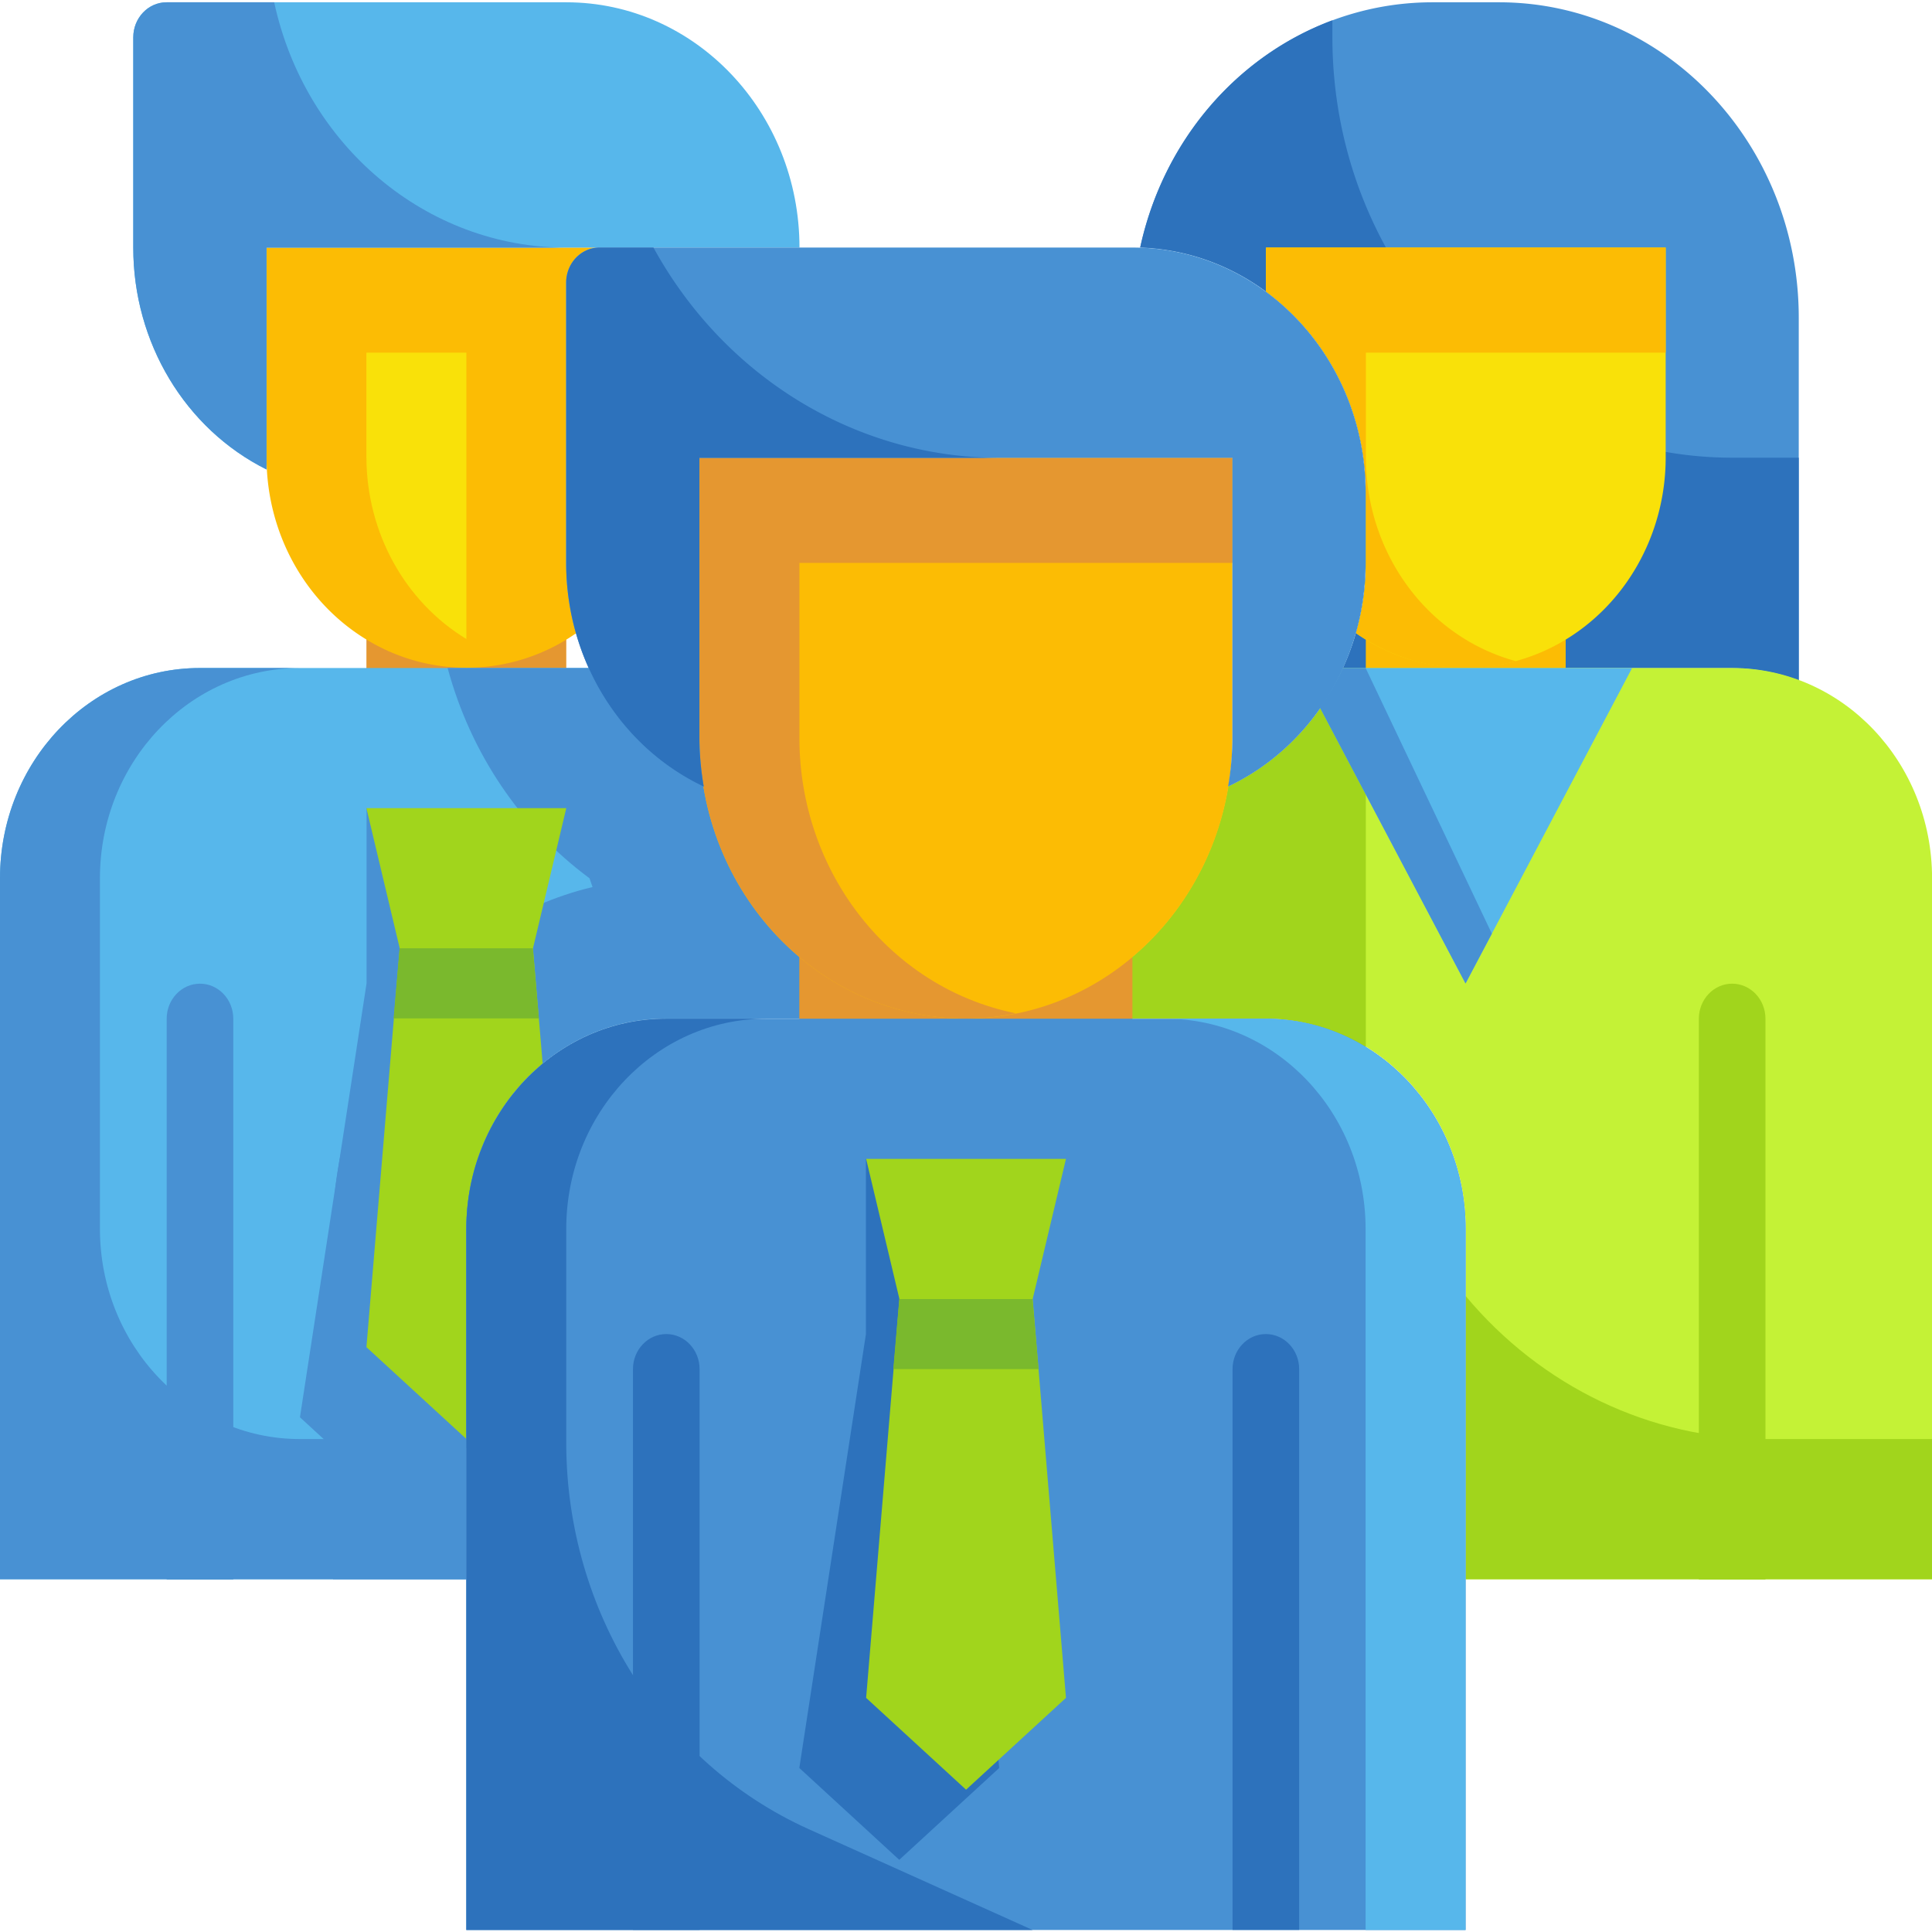
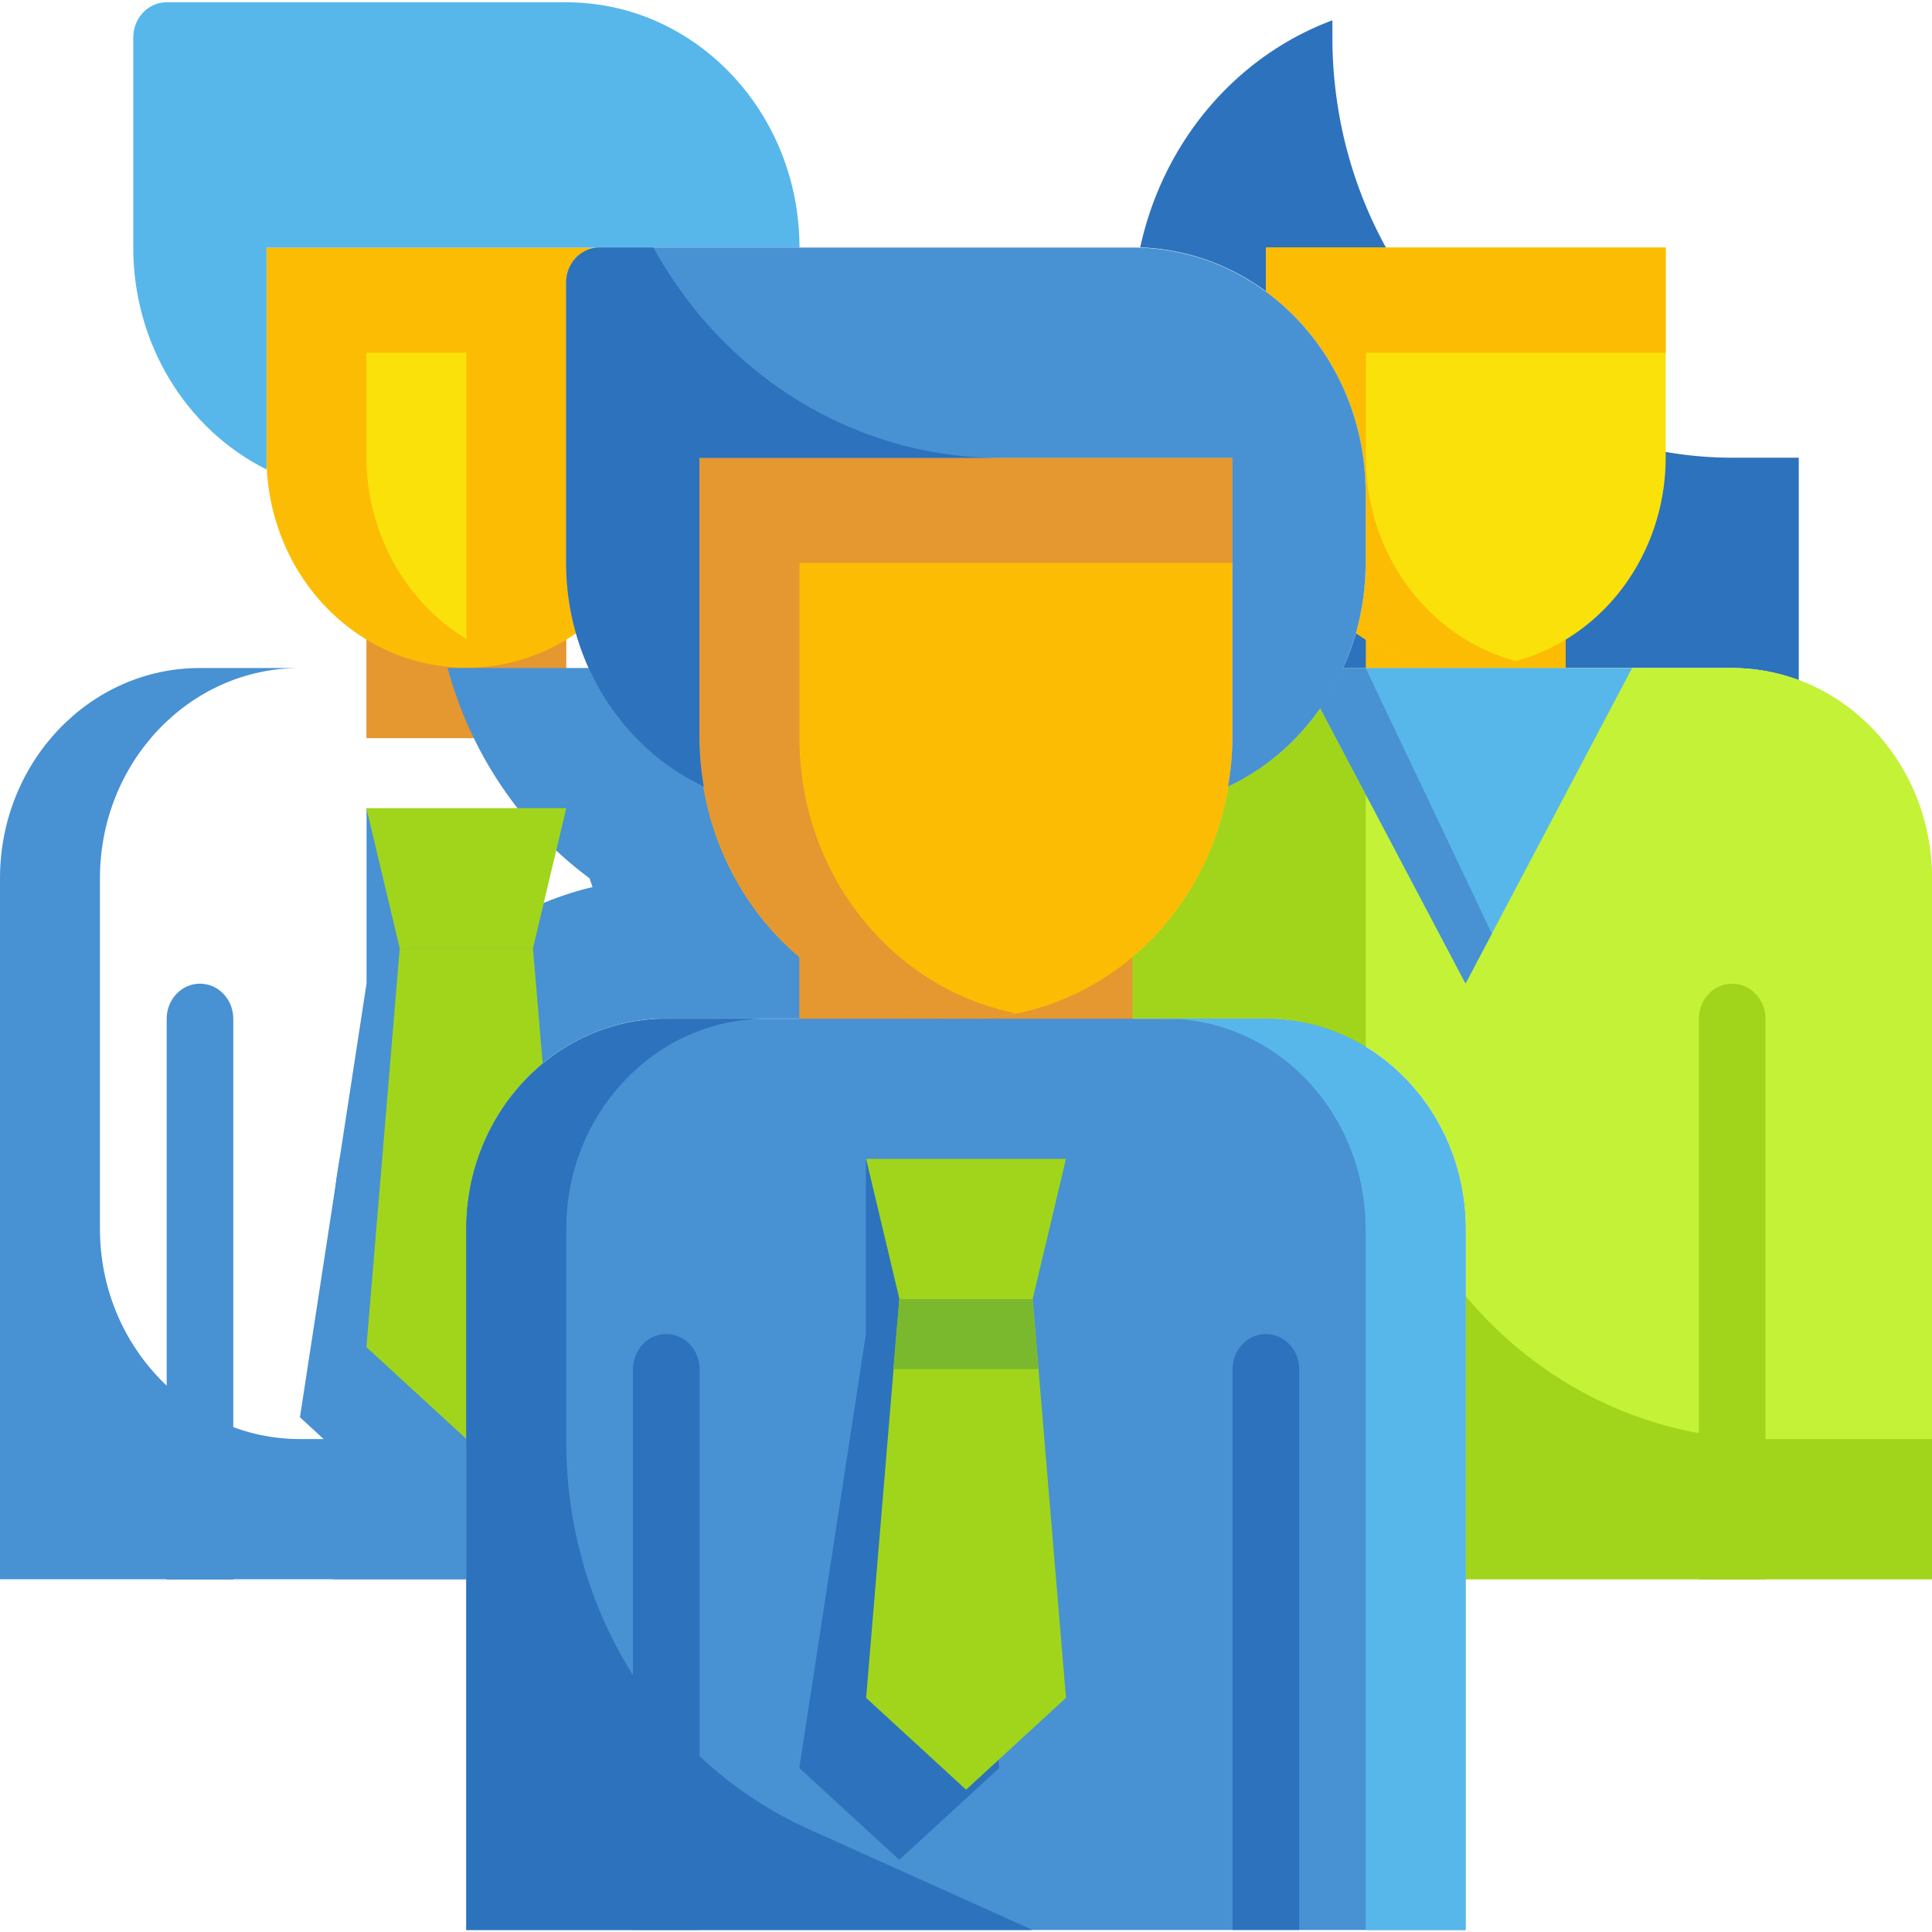
<svg xmlns="http://www.w3.org/2000/svg" width="59" height="59" viewBox="0 0 59 59">
  <g>
    <g clip-path="url(#clip-CDA474A5-7D70-4A22-A45C-67195DA153C7)">
      <g>
        <path fill="#e59730" d="M11.19 18.26h6.103v4.281H11.19z" />
      </g>
      <g>
-         <path fill="#57b7eb" d="M14.241 37.525c0-3.547 2.733-6.422 6.104-6.422h8.138v-.075c-3.538-.473-6.37-3.315-6.989-7.01-1.54-.73-2.784-2.012-3.509-3.618H6.103C2.733 20.4 0 23.275 0 26.822v21.406h14.241z" />
-       </g>
+         </g>
      <g>
        <g>
          <path fill="#4891d3" d="M21.492 24.017c-1.541-.73-2.785-2.011-3.51-3.617H13.67c.701 2.6 2.231 4.868 4.334 6.422l.091.267c-4.633 1.105-7.923 5.437-7.924 10.436v10.703h4.069V37.525c0-3.547 2.733-6.422 6.103-6.422h8.138v-.075c-3.538-.473-6.37-3.315-6.988-7.01z" />
        </g>
        <g>
          <path fill="#4891d3" d="M11.194 24.68v5.351L9.16 43.281l3.052 2.805 2.034-1.873v-6.69c.005-.729.125-1.452.356-2.14l-.356-4.281 1.017-4.281z" />
        </g>
        <g>
          <path fill="#4891d3" d="M9.155 43.946c-3.37 0-6.103-2.875-6.103-6.421V26.822c0-3.547 2.733-6.422 6.103-6.422H6.103C2.733 20.4 0 23.275 0 26.822v21.406h14.241v-4.282z" />
        </g>
      </g>
      <g>
        <path fill="#a1d51c" d="M16.276 28.961h-4.069L11.19 24.68h6.103z" />
      </g>
      <g>
        <path fill="#4891d3" d="M5.09 48.235V31.11c0-.59.455-1.07 1.017-1.07.562 0 1.017.48 1.017 1.07v17.125" />
      </g>
      <g>
        <path fill="#a1d51c" d="M14.242 37.522c.001-1.967.86-3.825 2.33-5.04l-.296-3.522h-4.069L11.19 41.14l3.052 2.804z" />
      </g>
      <g>
        <path fill="#fcbc04" d="M17.6 19.333a7.523 7.523 0 0 1-.305-2.14V8.63c0-.59.456-1.07 1.017-1.07H8.14v6.422c.004 2.36 1.238 4.527 3.213 5.644a5.846 5.846 0 0 0 6.247-.293z" />
      </g>
      <g>
        <path fill="#57b7eb" d="M17.294.07H5.087C4.525.07 4.07.55 4.07 1.14v6.422c-.002 2.896 1.582 5.534 4.069 6.775V7.562h16.276c0-4.138-3.188-7.492-7.12-7.492z" />
      </g>
      <g>
        <path fill="#f9e109" d="M11.19 13.98c.01 2.285 1.172 4.392 3.052 5.534V10.77H11.19z" />
      </g>
      <g>
-         <path fill="#4891d3" d="M17.294 7.562C13.024 7.56 9.322 4.451 8.373.07H5.087C4.525.07 4.07.55 4.07 1.14v6.422c-.002 2.896 1.582 5.534 4.069 6.775V7.562z" />
-       </g>
+         </g>
      <g>
-         <path fill="#7ab92d" d="M16.456 31.1l-.184-2.14h-4.069l-.183 2.14z" />
-       </g>
+         </g>
      <g>
-         <path fill="#4891d3" d="M41.707 15.054v2.14a7.688 7.688 0 0 1-.692 3.212h11.881c.694.002 1.382.129 2.035.374V9.703c0-5.32-4.099-9.633-9.155-9.633H43.74c-4.27.003-7.972 3.111-8.921 7.492 3.841.133 6.889 3.449 6.887 7.492z" />
-       </g>
+         </g>
      <g>
        <path fill="#2d72bc" d="M52.896 13.977c-6.741 0-12.207-5.75-12.207-12.843V.62c-2.956 1.102-5.17 3.718-5.869 6.935 3.841.133 6.889 3.45 6.887 7.493v2.14a7.688 7.688 0 0 1-.692 3.211h11.881c.694.003 1.382.13 2.035.375v-6.797z" />
      </g>
      <g>
        <path fill="#fcbc04" d="M41.71 18.26h6.103v4.281H41.71z" />
      </g>
      <g>
        <path fill="#f9e109" d="M38.66 7.56v1.348c1.91 1.4 3.05 3.695 3.052 6.144v2.14a7.523 7.523 0 0 1-.305 2.141 5.846 5.846 0 0 0 6.247.293c1.975-1.117 3.209-3.285 3.213-5.644V7.56z" />
      </g>
      <g>
        <path fill="#fcbc04" d="M41.712 13.982V10.77h9.155V7.56H38.66v1.348c1.91 1.4 3.05 3.695 3.052 6.144v2.14a7.523 7.523 0 0 1-.305 2.141 5.89 5.89 0 0 0 3.356 1.07c.516 0 1.03-.071 1.526-.214-2.69-.73-4.573-3.283-4.577-6.207z" />
      </g>
      <g>
        <path fill="#c4f236" d="M52.9 20.4H41.017c-.725 1.606-1.969 2.888-3.51 3.617-.617 3.696-3.45 6.538-6.988 7.011v.075h8.138c3.37 0 6.103 2.875 6.103 6.422v10.703h14.242V26.822c0-3.547-2.733-6.422-6.104-6.422z" />
      </g>
      <g>
        <path fill="#a1d51c" d="M41.71 31.103V20.4h-.692c-.725 1.606-1.969 2.888-3.51 3.617-.617 3.696-3.45 6.538-6.988 7.011v.075h8.138a5.876 5.876 0 0 1 3.052.888v-.888z" />
      </g>
      <g>
        <path fill="#a1d51c" d="M53.915 43.947c-3.506-.005-6.84-1.596-9.155-4.367v8.648h14.241v-4.281z" />
      </g>
      <g>
        <path fill="#a1d51c" d="M51.88 48.235V31.11c0-.59.455-1.07 1.017-1.07.562 0 1.017.48 1.017 1.07v17.125" />
      </g>
      <g>
        <path fill="#57b7eb" d="M41.012 20.4c-.198.425-.433.83-.702 1.21l4.445 8.423 5.087-9.633z" />
      </g>
      <g>
        <path fill="#4891d3" d="M41.704 20.4h-.692c-.198.425-.433.83-.702 1.21l4.445 8.423.804-1.52z" />
      </g>
      <g>
        <path fill="#e59730" d="M24.41 27.89h10.172v4.281H24.41z" />
      </g>
      <g>
        <path fill="#fcbc04" d="M21.36 13.98h16.276v8.562c0 4.73-3.643 8.563-8.138 8.563s-8.138-3.834-8.138-8.563z" />
      </g>
      <g>
        <path fill="#e59730" d="M24.412 22.542v-5.351h13.224V13.98H21.36v8.562c0 4.73 3.643 8.563 8.138 8.563.513 0 1.024-.054 1.526-.16-3.834-.771-6.608-4.296-6.612-8.403z" />
      </g>
      <g>
        <path fill="#4891d3" d="M34.583 7.56H18.307c-.562 0-1.017.48-1.017 1.07v8.563c.002 2.947 1.646 5.62 4.201 6.828a8.858 8.858 0 0 1-.132-1.477v-8.562h16.276v8.562a8.86 8.86 0 0 1-.132 1.477c2.555-1.208 4.199-3.88 4.2-6.828v-2.14c0-4.139-3.187-7.493-7.12-7.493z" />
      </g>
      <g>
        <path fill="#2d72bc" d="M30.514 13.982c-4.356-.005-8.38-2.452-10.559-6.422h-1.648c-.562 0-1.017.48-1.017 1.07v8.563c.002 2.947 1.646 5.62 4.201 6.828a8.858 8.858 0 0 1-.132-1.477v-8.562z" />
      </g>
      <g>
        <path fill="#4891d3" d="M20.343 31.11h18.31c3.371 0 6.104 2.875 6.104 6.422v21.406H14.24V37.532c0-3.547 2.733-6.422 6.103-6.422z" />
      </g>
      <g>
        <path fill="#2d72bc" d="M30.513 37.53l-4.069-2.14v5.351l-2.034 13.25 3.052 2.805 3.051-2.804-1.017-12.18z" />
      </g>
      <g>
        <path fill="#a1d51c" d="M31.536 39.67h-4.069L26.45 51.85l3.052 2.804 3.051-2.804z" />
      </g>
      <g>
        <path fill="#7ab92d" d="M31.716 41.81l-.184-2.14h-4.069l-.183 2.14z" />
      </g>
      <g>
        <path fill="#a1d51c" d="M31.536 39.671h-4.069L26.45 35.39h6.103z" />
      </g>
      <g>
        <path fill="#2d72bc" d="M19.33 58.935V41.81c0-.59.455-1.07 1.017-1.07.562 0 1.017.48 1.017 1.07v17.125" />
      </g>
      <g>
        <path fill="#2d72bc" d="M37.64 58.935V41.81c0-.59.455-1.07 1.017-1.07.562 0 1.017.48 1.017 1.07v17.125" />
      </g>
      <g>
        <path fill="#57b7eb" d="M38.652 31.11H35.6c3.37 0 6.103 2.875 6.103 6.422v21.406h3.052V37.532c0-3.547-2.733-6.422-6.103-6.422z" />
      </g>
      <g>
        <path fill="#2d72bc" d="M24.687 55.855c-4.477-2.02-7.384-6.648-7.395-11.773v-6.55c0-3.547 2.733-6.422 6.103-6.422h-3.052c-3.37 0-6.103 2.875-6.103 6.422v21.406h17.293z" />
      </g>
    </g>
  </g>
</svg>